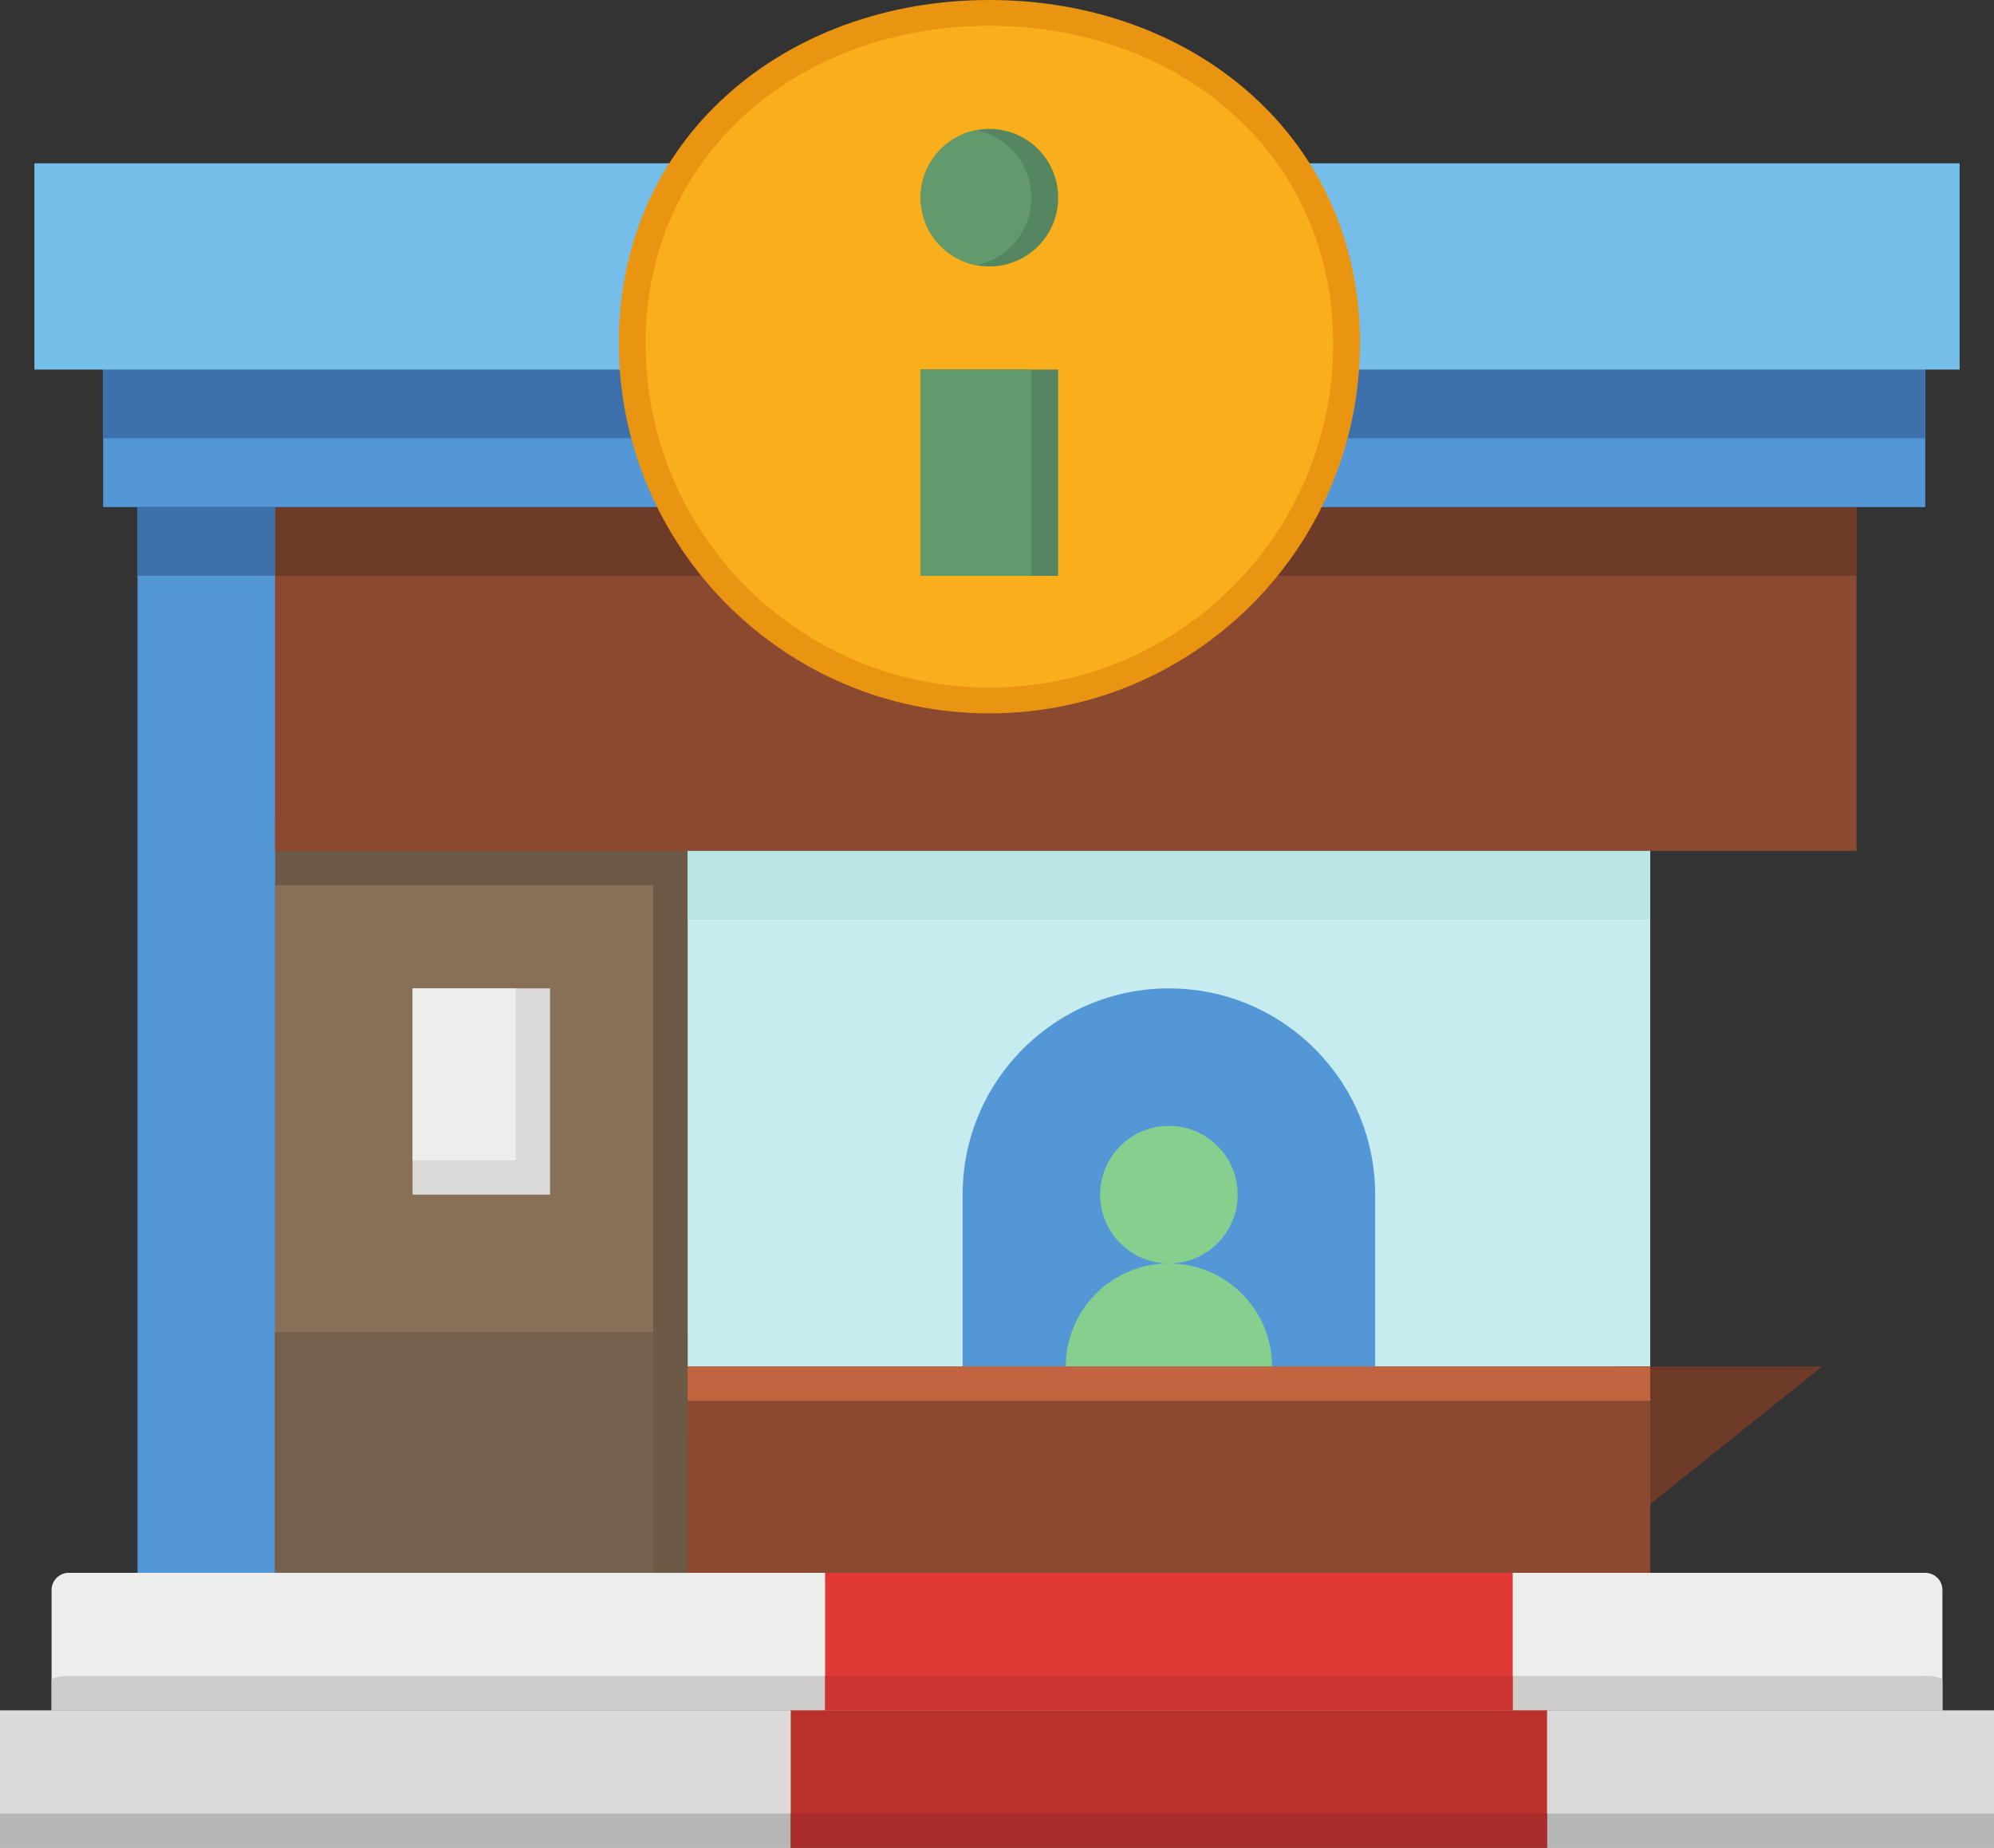
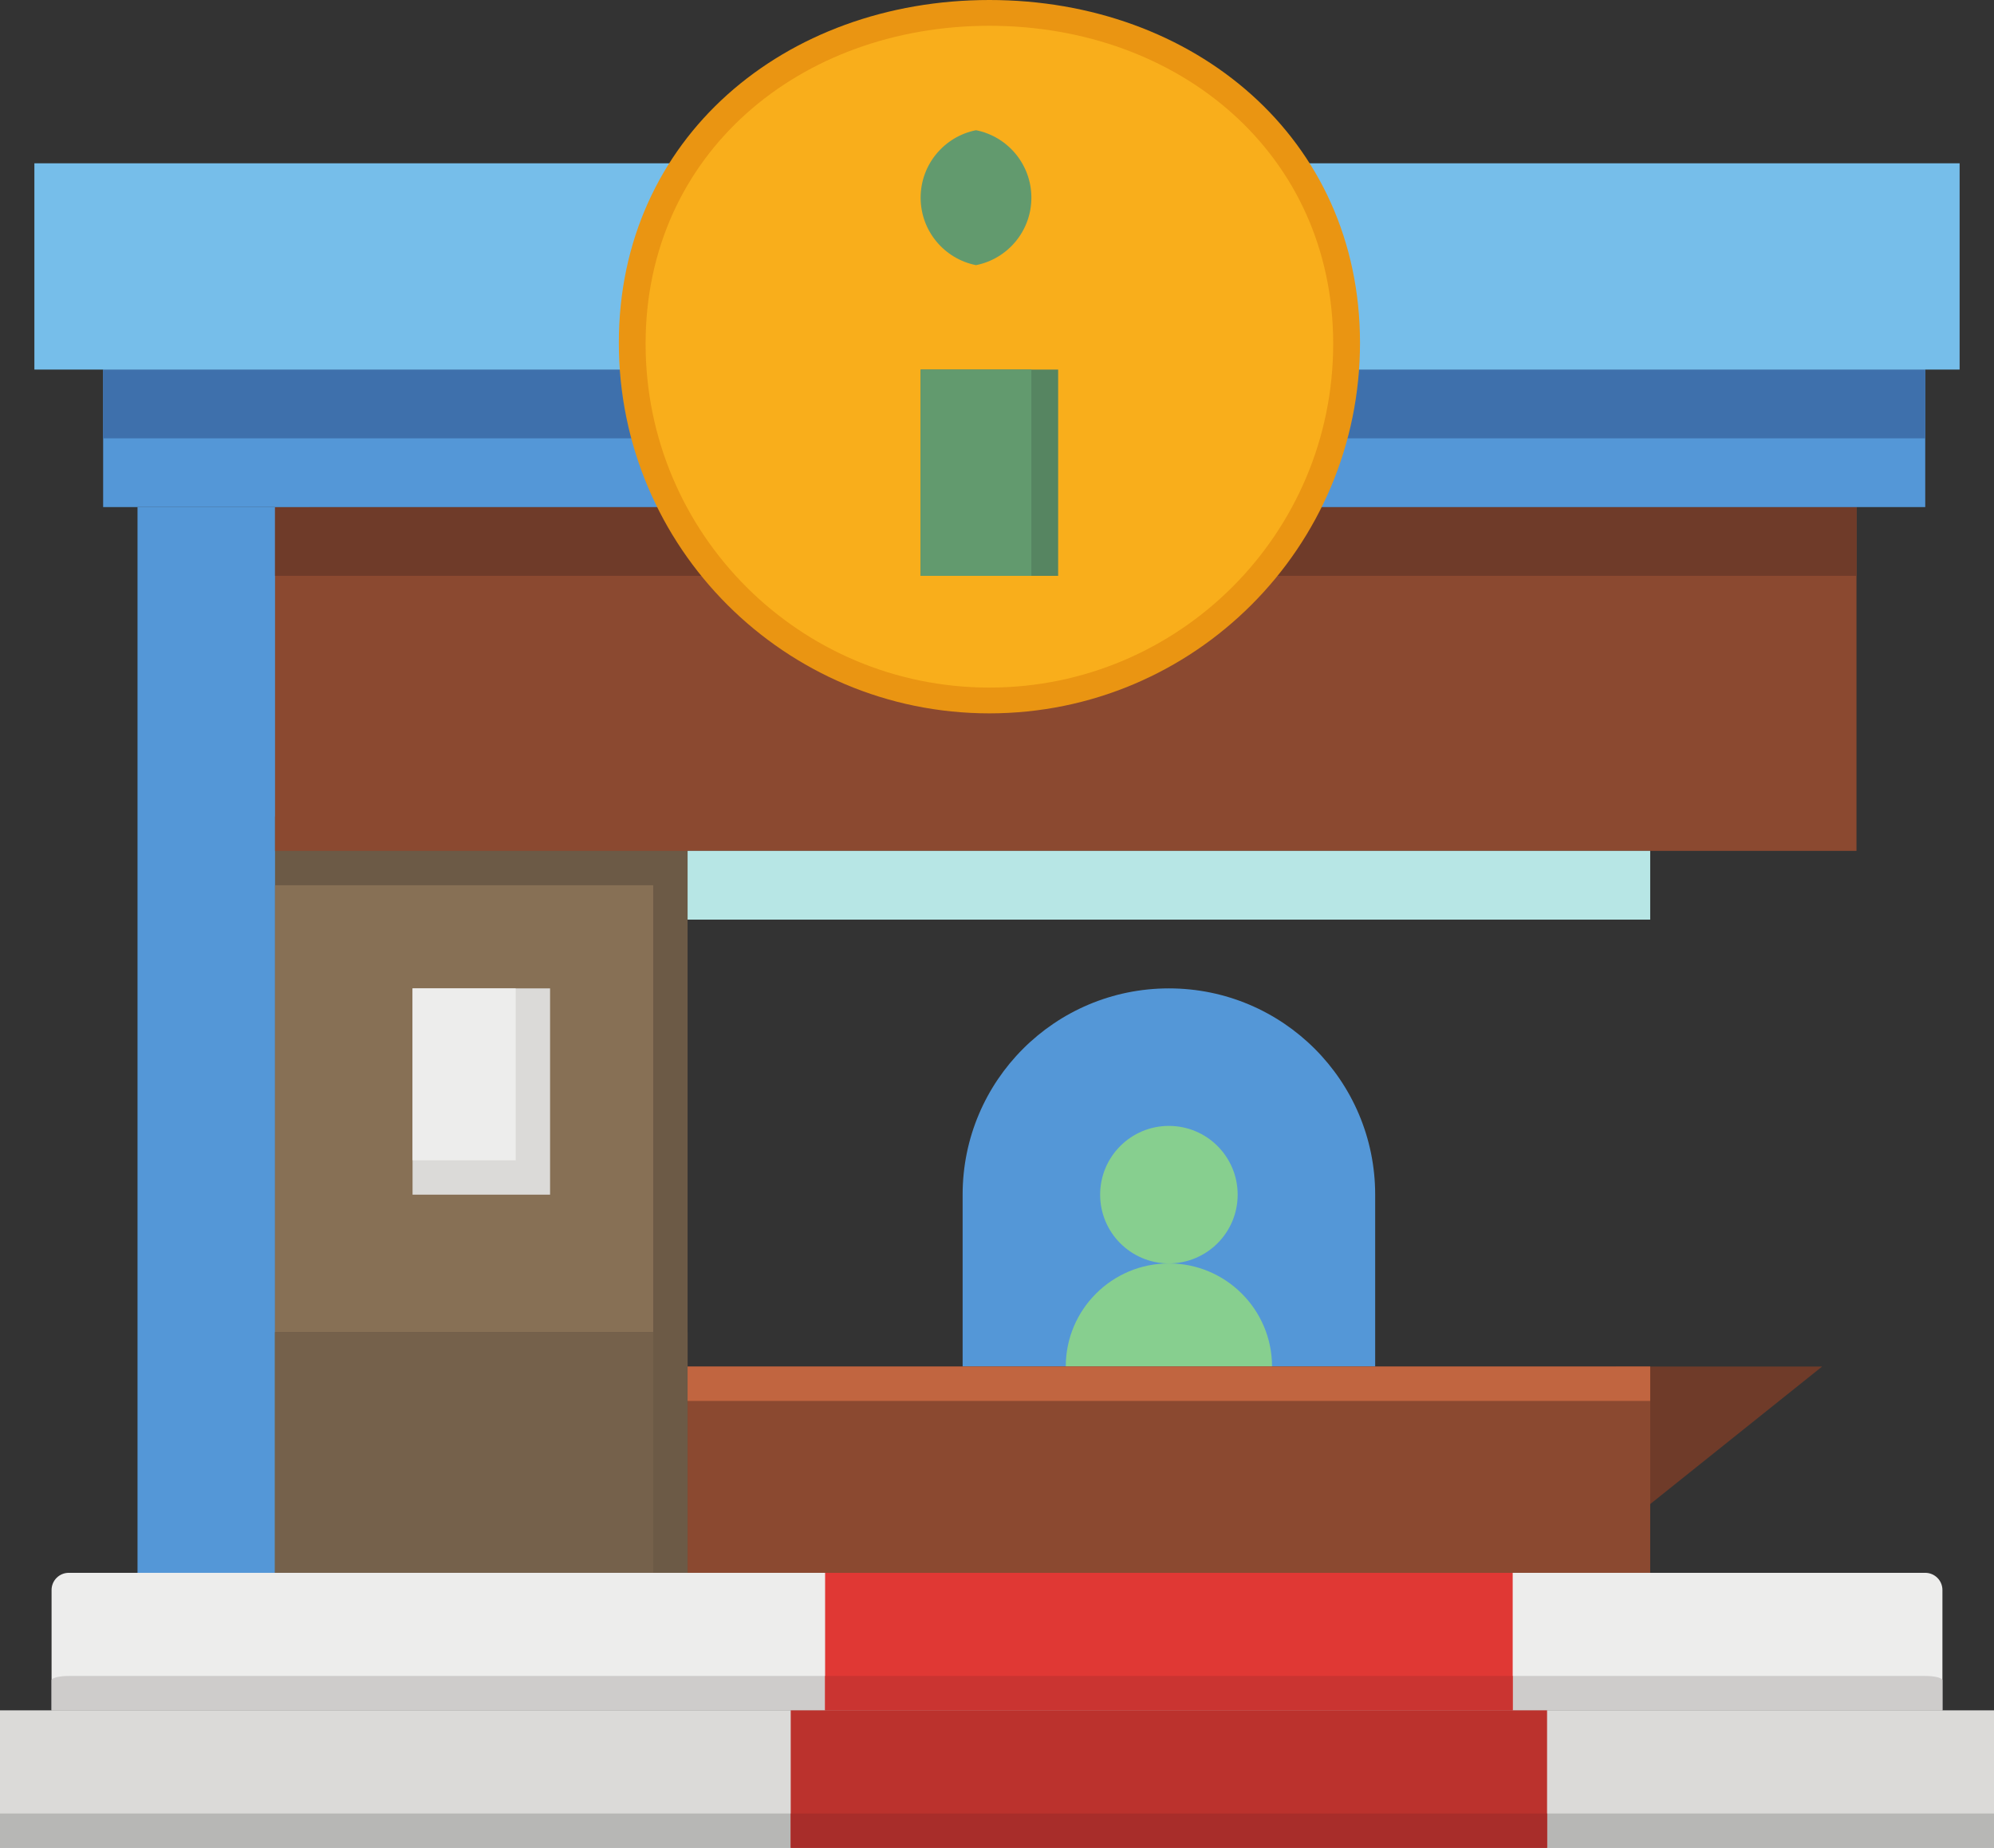
<svg xmlns="http://www.w3.org/2000/svg" height="430.0" preserveAspectRatio="xMidYMid meet" version="1.1" viewBox="24.0 42.0 464.0 430.0" width="464.0" zoomAndPan="magnify">
  <rect x="24.0" y="42.0" width="464.0" height="430.0" fill="#333333" stroke="none" />
  <g id="surface1">
    <g>
      <path d="m96 416h-40v-256h40v256" fill="#5497d7" />
    </g>
    <g>
-       <path d="m400 376h-216v-136h224v120l-8 16" fill="#c7ecf0" />
-     </g>
+       </g>
    <g>
      <path d="m344 360h-96v-40c0-26.51 21.49-48 48-48s48 21.49 48 48v40" fill="#5497d7" />
    </g>
    <g>
      <path d="m476 440h-440v-28c0-2.21 1.789-4 4-4h432c2.21 0 4 1.79 4 4v28" fill="#ededec" />
    </g>
    <g>
      <path d="m476 440h-440v-7c0-0.55 1.789-1 4-1h432c2.21 0 4 0.45 4 1v7" fill="#cecccb" />
    </g>
    <g>
      <path d="m184 408h-96v-176h96v176" fill="#6c5a46" />
    </g>
    <g>
      <path d="m176 408h-88v-160h88v160" fill="#877055" />
    </g>
    <g>
      <path d="m456 240h-368v-80h368v80" fill="#8b4930" />
    </g>
    <g>
      <path d="m456 176h-368v-16h368v16" fill="#6f3b29" />
    </g>
    <g>
      <path d="m320 360h-48c0-13.25 10.75-24 24-24s24 10.75 24 24" fill="#87cf8f" />
    </g>
    <g>
      <path d="m280 320c0-8.84 7.16-16 16-16s16 7.16 16 16-7.16 16-16 16-16-7.16-16-16" fill="#87cf8f" />
    </g>
    <g>
      <path d="m408 360h40l-40 32h-8v-32h8" fill="#6f3b29" />
    </g>
    <g>
      <path d="m152 320h-32v-48h32v48" fill="#dbdad8" />
    </g>
    <g>
      <path d="m144 312h-24v-40h24v40" fill="#ededec" />
    </g>
    <g>
      <path d="m88 352h96v56h-96v-56" fill="#6c5a46" />
    </g>
    <g>
      <path d="m88 352h88v56h-88v-56" fill="#75614b" />
    </g>
    <g>
      <path d="m48 160v-32h424v32h-424" fill="#5497d7" />
    </g>
    <g>
      <path d="m48 144v-16h424v16h-424" fill="#3e70ac" />
    </g>
    <g>
      <path d="m480 128h-448v-48h448v48" fill="#76beea" />
    </g>
    <g>
      <path d="m488 472h-464v-32h464v32" fill="#dbdad8" />
    </g>
    <g>
      <path d="m488 472h-464v-8h464v8" fill="#b7b7b5" />
    </g>
    <g>
      <path d="m376 440h-160v-32h160v32" fill="#e03834" />
    </g>
    <g>
      <path d="m376 440h-160v-8h160v8" fill="#ca3431" />
    </g>
    <g>
      <path d="m384 472h-176v-32h176v32" fill="#bb322d" />
    </g>
    <g>
      <path d="m384 472h-176v-8h176v8" fill="#a82d2a" />
    </g>
    <g>
      <path d="m168 121.77c0-47.629 38.61-79.77 86.23-79.77 47.63 0 86.24 32.141 86.24 79.77 0 47.62-38.61 86.23-86.24 86.23-47.62 0-86.23-38.61-86.23-86.23" fill="#ea9512" />
    </g>
    <g>
      <path d="m174.23 122c0-44.184 35.82-74 80-74 44.19 0 80 29.816 80 74 0 44.18-35.81 80-80 80-44.18 0-80-35.82-80-80" fill="#f9ae1b" />
    </g>
    <g>
-       <path d="m270.23 88c0 8.84-7.16 16-16 16-1.06 0-2.1-0.1-3.11-0.3-7.35-1.45-12.89-7.93-12.89-15.7s5.54-14.25 12.89-15.699c1.01-0.199 2.05-0.301 3.11-0.301 8.84 0 16 7.16 16 16" fill="#568561" />
-     </g>
+       </g>
    <g>
      <path d="m264 88c0 7.77-5.54 14.25-12.88 15.7-7.35-1.45-12.89-7.93-12.89-15.7s5.54-14.25 12.89-15.699c7.34 1.449 12.88 7.929 12.88 15.699" fill="#629a6e" />
    </g>
    <g>
      <path d="m238.23 128h32v48h-32v-48" fill="#568561" />
    </g>
    <g>
      <path d="m238.23 128h25.77v48h-25.77v-48" fill="#629a6e" />
    </g>
    <g>
      <path d="m408 408h-224v-48h224v48" fill="#8b4930" />
    </g>
    <g>
      <path d="m408 368h-224v-8h224v8" fill="#c16540" />
    </g>
    <g>
-       <path d="m88 176h-32v-16h32v16" fill="#3e70ac" />
-     </g>
+       </g>
    <g>
      <path d="m408 256h-224v-16h224v16" fill="#b7e6e5" />
    </g>
  </g>
</svg>